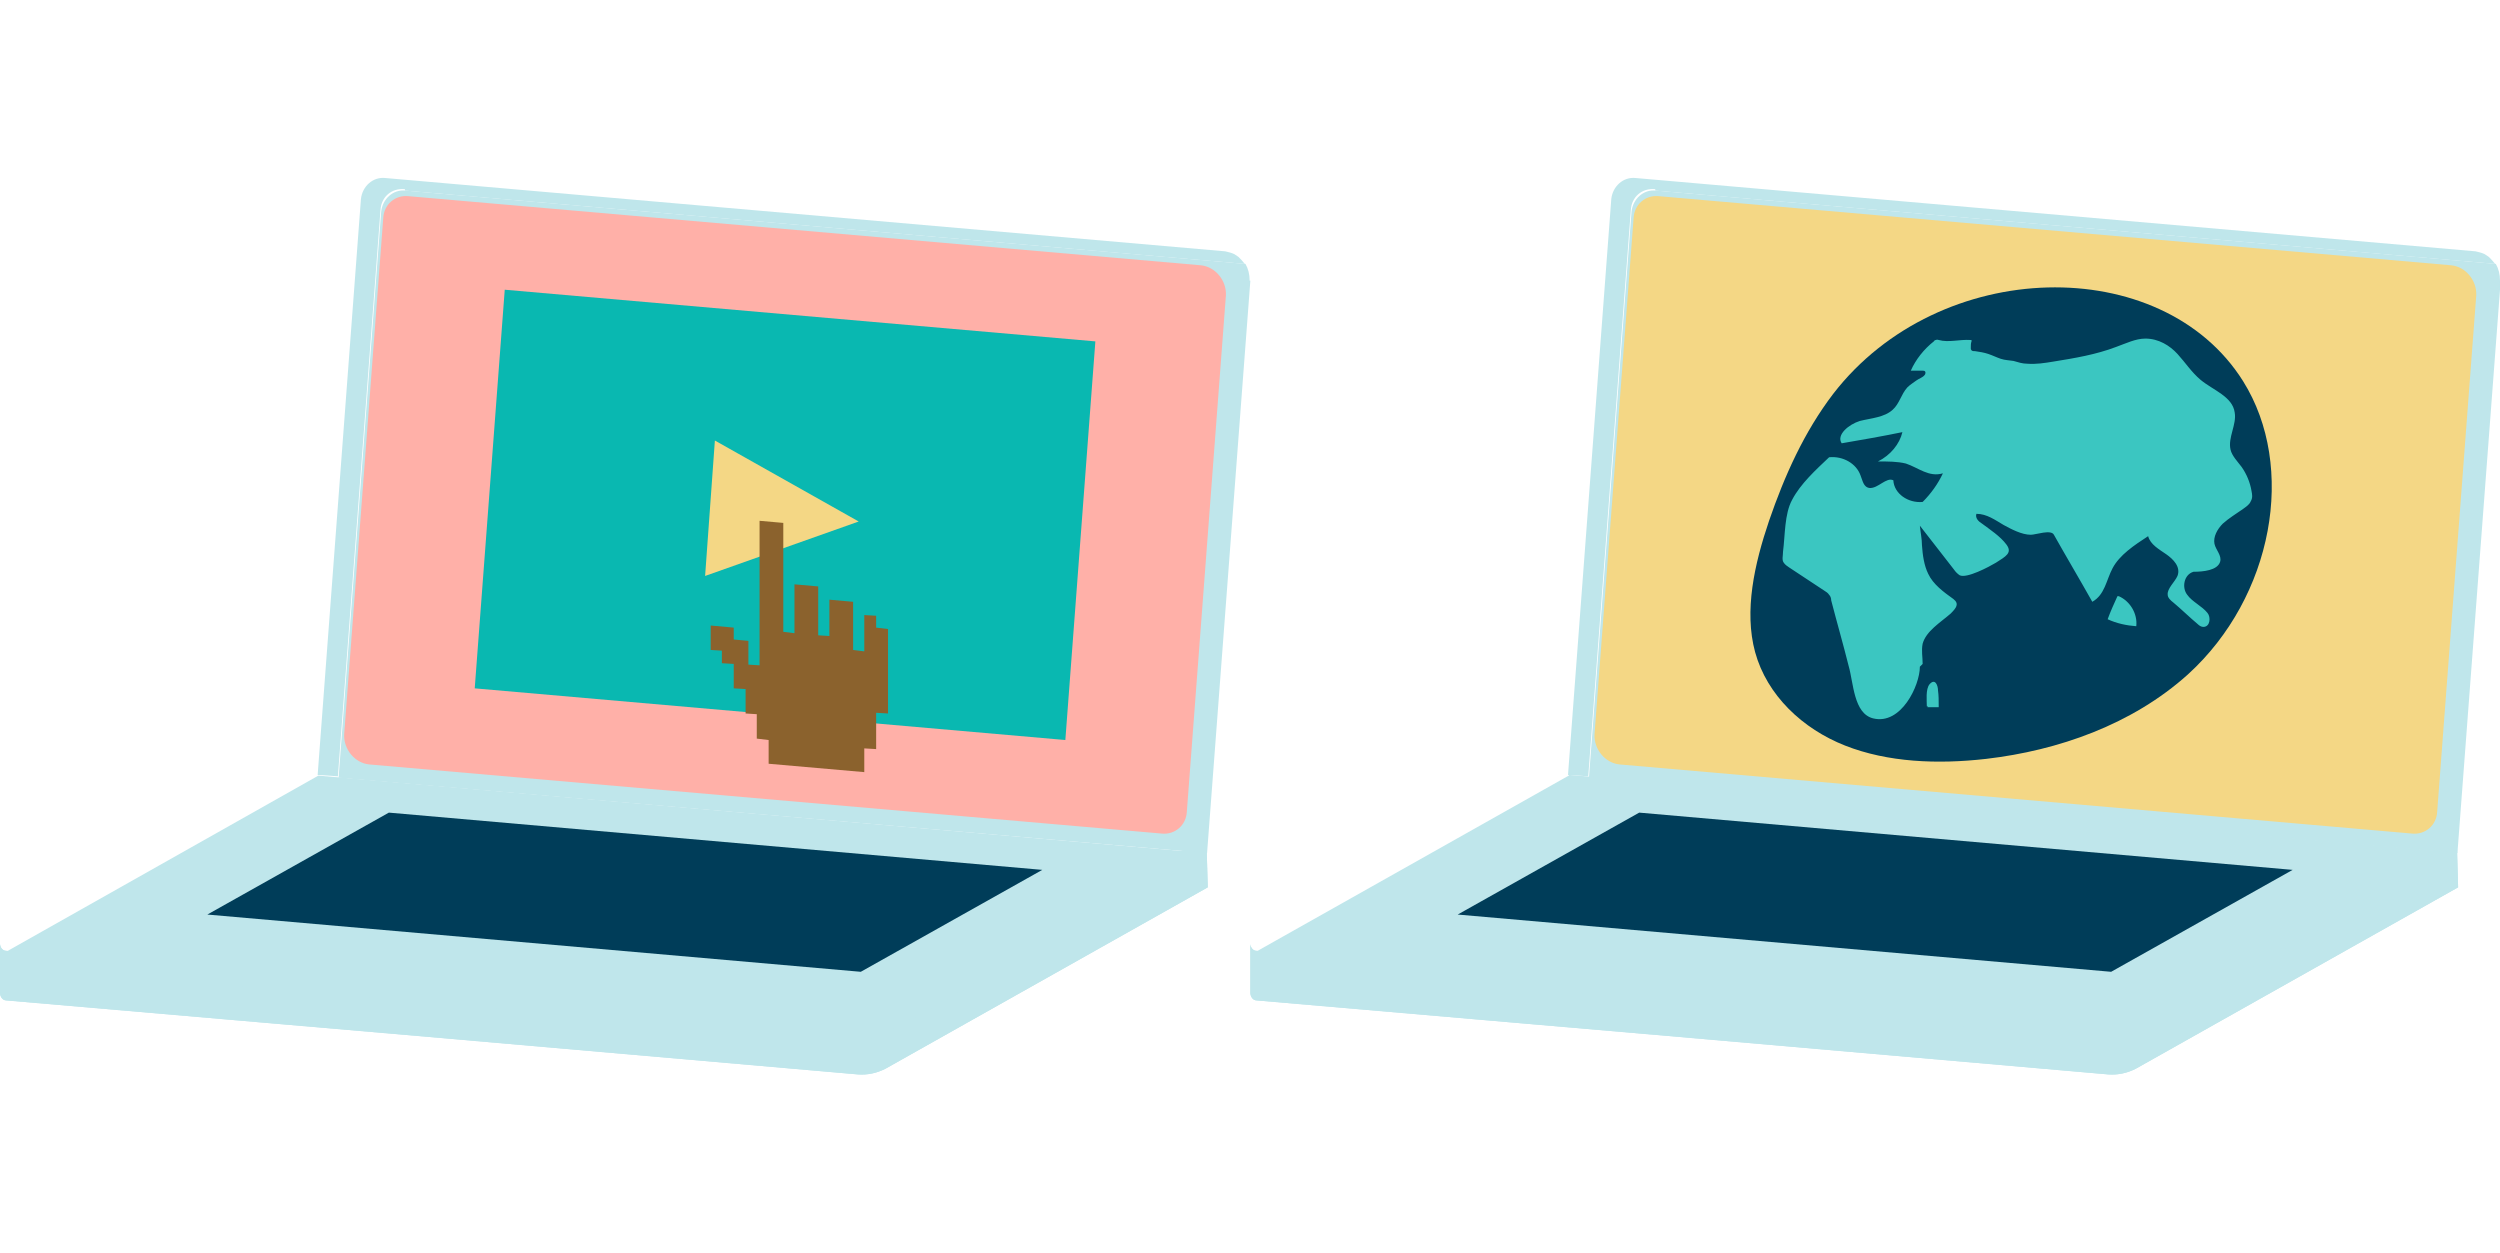
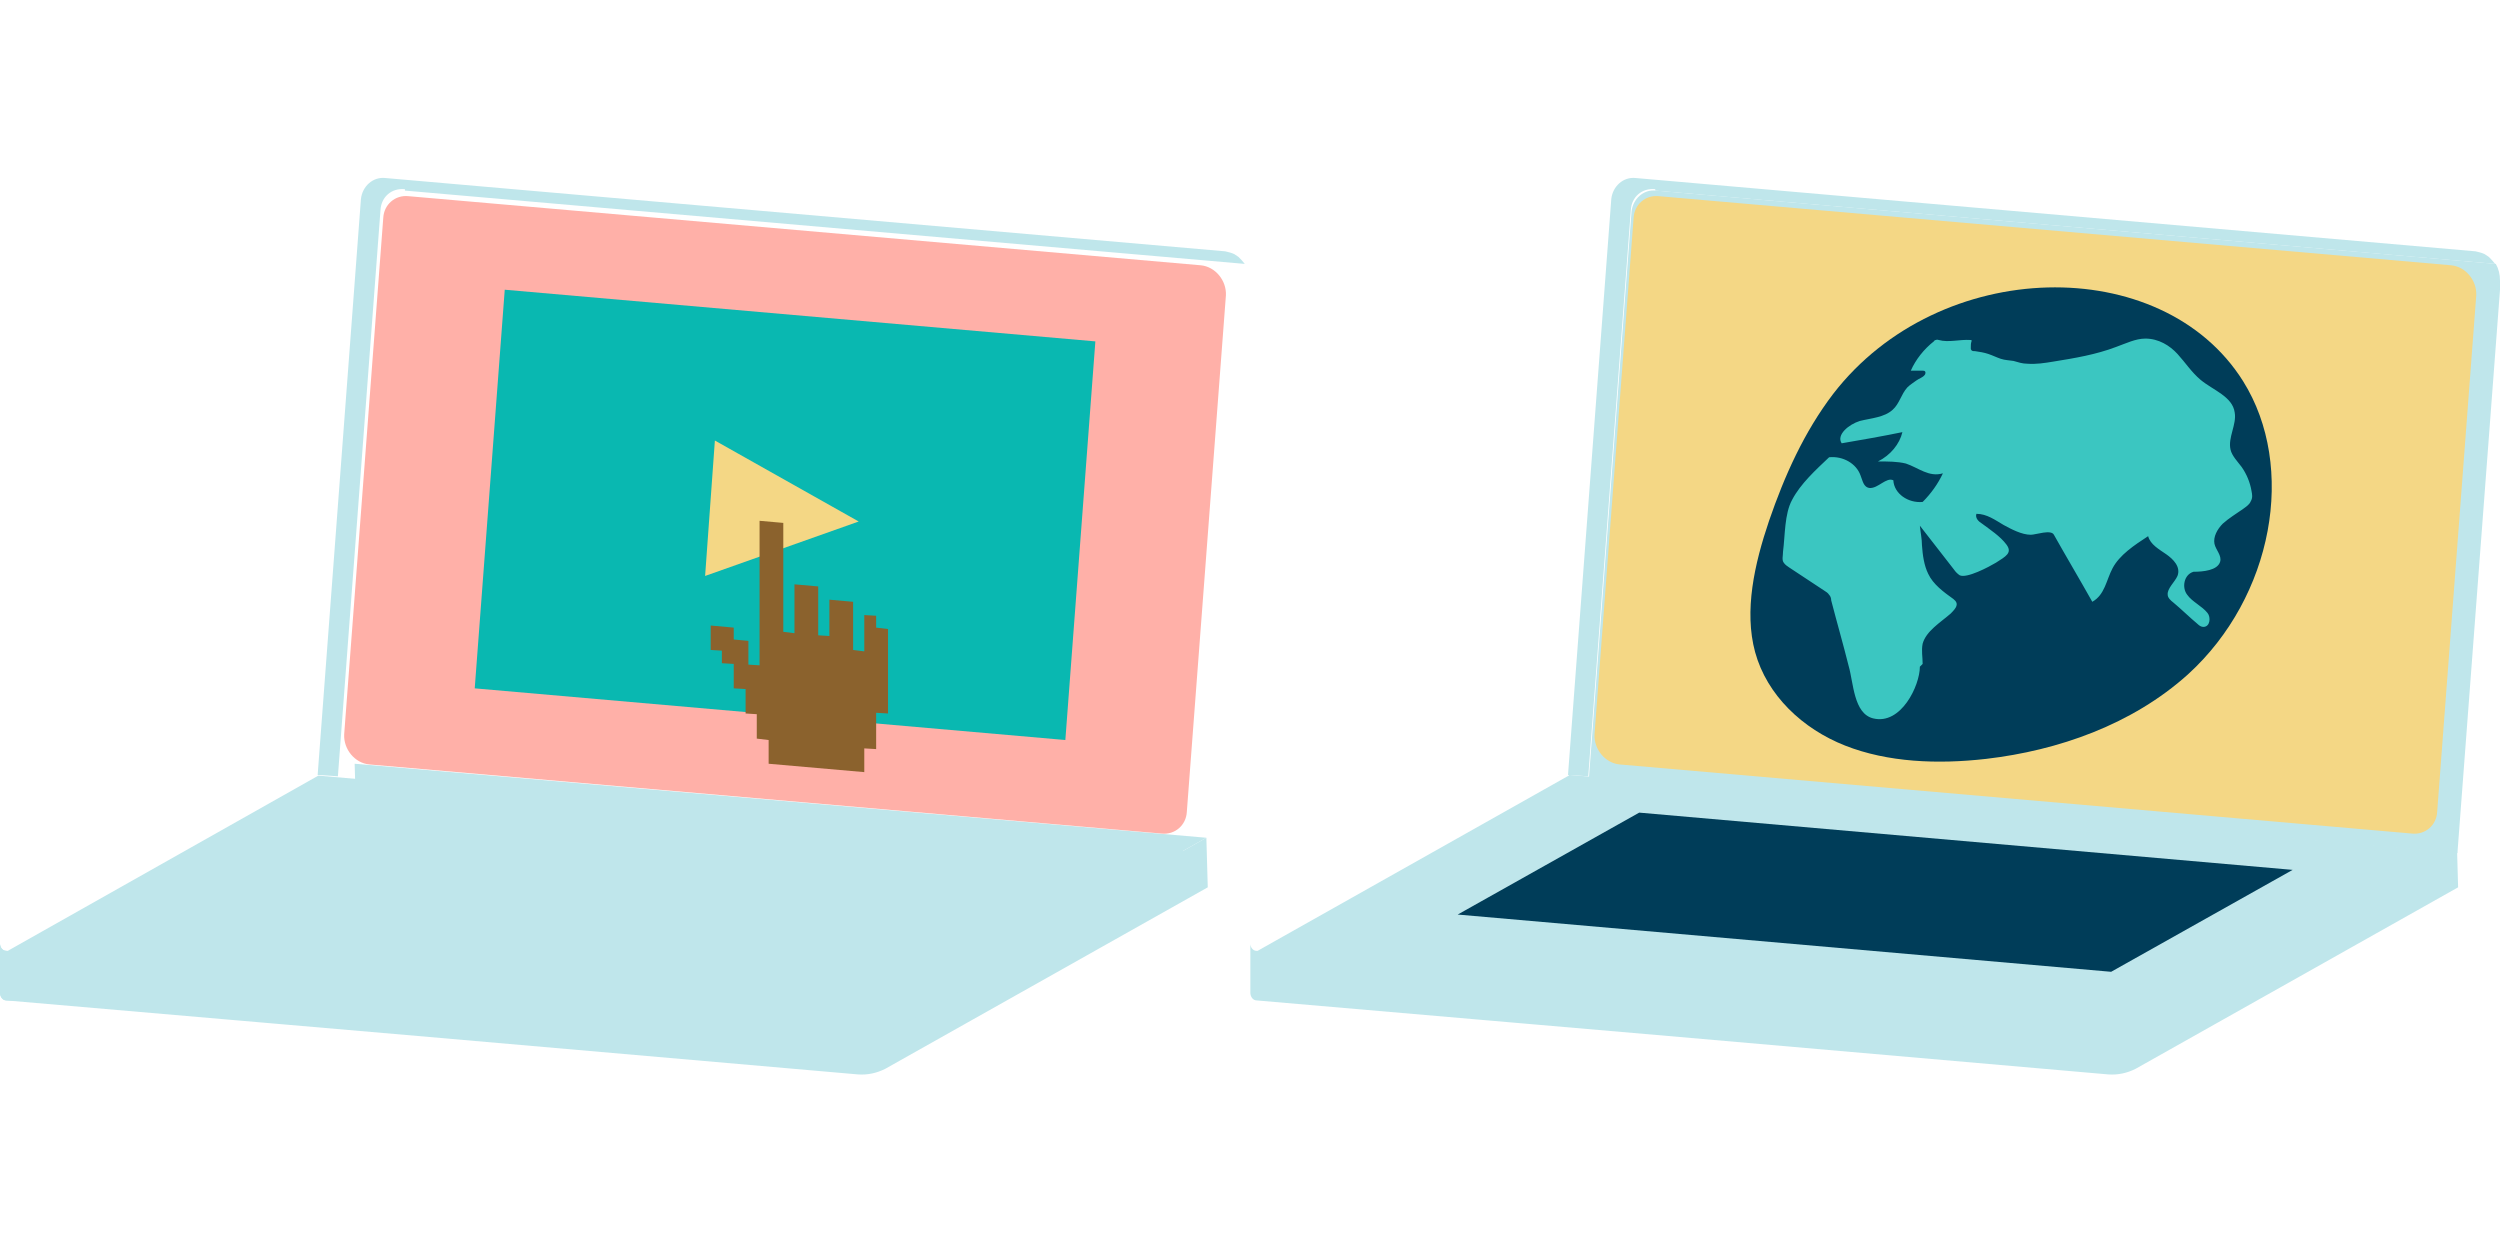
<svg xmlns="http://www.w3.org/2000/svg" version="1.1" viewBox="0 0 358.1 179.5">
  <defs>
    <style>
      .cls-1 {
        fill: #003d59;
      }

      .cls-1, .cls-2, .cls-3, .cls-4, .cls-5, .cls-6, .cls-7, .cls-8 {
        stroke-width: 0px;
      }

      .cls-2 {
        fill: #f4d785;
      }

      .cls-3 {
        fill: #8b622d;
      }

      .cls-4 {
        fill: #3bc6c1;
      }

      .cls-5, .cls-8 {
        fill: #bfe6eb;
      }

      .cls-6 {
        fill: #ffb0a8;
      }

      .cls-7 {
        fill: #09b8b1;
      }

      .cls-9 {
        isolation: isolate;
      }

      .cls-8 {
        mix-blend-mode: multiply;
      }
    </style>
  </defs>
  <g class="cls-9">
    <g id="Ebene_1" data-name="Ebene 1">
      <g>
-         <path class="cls-5" d="M172.8,120l-46.2,26c-1.2.7-2.5.9-3.9.8l-114.3-9.9-7.5-.7c-.6,0-.9-.6-.9-1v7h0c0,.6.4,1.1.9,1.1l59,5.1,63,5.5c1.4.1,2.7-.2,3.9-.8l46.2-26-.2-7.1Z" />
+         <path class="cls-5" d="M172.8,120l-46.2,26c-1.2.7-2.5.9-3.9.8l-114.3-9.9-7.5-.7c-.6,0-.9-.6-.9-1v7h0c0,.6.4,1.1.9,1.1c1.4.1,2.7-.2,3.9-.8l46.2-26-.2-7.1Z" />
        <path class="cls-8" d="M172.8,120l-46.2,26c-1.2.7-2.5.9-3.9.8l-114.3-9.9-7.5-.7c-.6,0-.9-.6-.9-1v7h0c0,.6.4,1.1.9,1.1l59,5.1,63,5.5c1.4.1,2.7-.2,3.9-.8l46.2-26-.2-7.1Z" />
        <path class="cls-5" d="M176.8,36.4l.6.4c-.2-.1-.4-.3-.6-.4Z" />
        <path class="cls-5" d="M58,27.3l120.3,10.5s0,0,0,0c-.3-.4-.6-.7-.9-1l-.6-.4c-.4-.2-.9-.3-1.3-.4l-120.3-10.5c-1.8-.2-3.3,1.2-3.5,3l-6.2,82.5,2.9.2,6.1-81.1c.1-1.9,1.6-3.2,3.5-3Z" />
-         <path class="cls-5" d="M179,40.2c0-.9-.2-1.7-.6-2.4,0,0,0,0,0,0l-120.3-10.5c-1.8-.2-3.3,1.2-3.5,3l-6.1,81.1,124.4,10.8,6.2-82Z" />
        <path class="cls-6" d="M166.4,119.4l-113.5-9.9c-2.1-.2-3.7-2.2-3.6-4.3l5.6-74c.1-1.9,1.7-3.3,3.6-3.1l113.5,9.9c2.1.2,3.7,2.2,3.6,4.3l-5.6,74c-.1,1.9-1.7,3.3-3.6,3.1Z" />
        <polygon class="cls-7" points="152.6 106 68 98.6 72.3 41.5 156.9 48.9 152.6 106" />
        <polygon class="cls-1" points="172.8 122.2 172.8 122.2 172.8 122.2 172.8 122.2" />
        <path class="cls-5" d="M45.6,111.1L.4,136.6c-.3.2-.4.4-.4.7h0c0,.6.4,1.1.9,1.1l7.5.7,114.3,9.9c1.4.1,2.7-.2,3.9-.8l46.2-26h0s-127.2-11.1-127.2-11.1Z" />
-         <polygon class="cls-1" points="123.3 139.2 29.7 131 55.7 116.4 149.3 124.6 123.3 139.2" />
        <polygon class="cls-2" points="101 82.5 102.4 63.1 123 74.7 101 82.5" />
        <polygon class="cls-3" points="125.5 89.9 125.5 88.2 123.8 88.1 123.8 93.3 122.2 93.1 122.2 87.9 122.2 87.2 122.2 86.2 118.8 85.9 118.8 91.1 117.2 91 117.2 85.7 117.2 85.2 117.2 84 113.8 83.7 113.8 90.7 112.2 90.5 112.2 83.6 112.2 81.8 112.2 74.9 108.8 74.6 108.8 95.3 107.2 95.2 107.2 91.8 105.1 91.6 105.1 89.9 101.8 89.6 101.8 93.1 103.4 93.2 103.4 95 105.1 95.1 105.1 98.6 106.8 98.7 106.8 102.2 108.4 102.3 108.4 105.8 110.1 106 110.1 109.4 123.8 110.6 123.8 107.2 125.5 107.3 125.5 102.1 127.2 102.2 127.2 90.1 125.5 89.9" />
      </g>
      <g>
        <path class="cls-5" d="M351.9,120l-46.2,26c-1.2.7-2.5.9-3.9.8l-114.3-9.9-7.5-.7c-.6,0-.9-.6-.9-1v7h0c0,.6.4,1.1.9,1.1l59,5.1,63,5.5c1.4.1,2.7-.2,3.9-.8l46.2-26-.2-7.1Z" />
-         <path class="cls-8" d="M351.9,120l-46.2,26c-1.2.7-2.5.9-3.9.8l-114.3-9.9-7.5-.7c-.6,0-.9-.6-.9-1v7h0c0,.6.4,1.1.9,1.1l59,5.1,63,5.5c1.4.1,2.7-.2,3.9-.8l46.2-26-.2-7.1Z" />
        <path class="cls-5" d="M355.9,36.4l.6.4c-.2-.1-.4-.3-.6-.4Z" />
        <path class="cls-5" d="M237.1,27.3l120.3,10.5s0,0,0,0c-.3-.4-.6-.7-.9-1l-.6-.4c-.4-.2-.9-.3-1.3-.4l-120.3-10.5c-1.8-.2-3.3,1.2-3.5,3l-6.2,82.5,2.9.2,6.1-81.1c.1-1.9,1.6-3.2,3.5-3Z" />
        <path class="cls-5" d="M358.1,40.2c0-.9-.2-1.7-.6-2.4,0,0,0,0,0,0l-120.3-10.5c-1.8-.2-3.3,1.2-3.5,3l-6.1,81.1,124.4,10.8,6.2-82Z" />
        <path class="cls-2" d="M345.5,119.4l-113.5-9.9c-2.1-.2-3.7-2.2-3.6-4.3l5.6-74c.1-1.9,1.7-3.3,3.6-3.1l113.5,9.9c2.1.2,3.7,2.2,3.6,4.3l-5.6,74c-.1,1.9-1.7,3.3-3.6,3.1Z" />
        <polygon class="cls-1" points="351.9 122.2 351.9 122.2 351.9 122.2 351.9 122.2" />
        <path class="cls-5" d="M224.7,111.1l-45.1,25.4c-.3.2-.4.4-.4.7h0c0,.6.4,1.1.9,1.1l7.5.7,114.3,9.9c1.4.1,2.7-.2,3.9-.8l46.2-26h0s-127.2-11.1-127.2-11.1Z" />
        <polygon class="cls-1" points="302.4 139.2 208.8 131 234.8 116.4 328.4 124.6 302.4 139.2" />
        <g>
          <path class="cls-1" d="M262.6,56.4c-4.2,5.5-7,11.8-9.2,18.2-2.1,6.2-3.6,12.9-2,18.8,1.7,6.2,6.8,11,12.9,13.4,6.1,2.4,13.2,2.7,20.2,1.9,10.3-1.2,20.9-4.9,28.9-12.1,12.2-11.1,15.6-29.7,7.9-42-11.6-18.5-43.5-17.9-58.7,1.8Z" />
          <path class="cls-4" d="M275.4,95.1c0-1-.2-1.9,0-2.9.5-1.8,2.5-3,4-4.3.8-.8,1.3-1.4.4-2.1-1.4-1-2.9-2.1-3.6-3.6-.6-1.2-.8-2.7-.9-4.1,0-.9-.2-1.8-.3-2.8,1.6,2.1,3.3,4.2,4.9,6.3.2.3.5.6.8.8,1,.5,4.2-1.2,5.2-1.8,1.4-.9,2.4-1.4,1.5-2.6-.9-1.2-2.3-2.1-3.5-3-.5-.3-1-.8-.8-1.4,1.5,0,2.7.9,3.9,1.6,1.1.6,2.6,1.4,3.9,1.4.7,0,2.9-.8,3.3,0,1.8,3.2,3.7,6.4,5.5,9.6,1.8-1,2-3.1,2.9-4.8,1-1.9,3.1-3.3,5.1-4.6.3,1.2,1.6,1.9,2.6,2.6s2.1,1.8,1.6,3.1c-.4.9-1.5,1.8-1.4,2.7,0,.4.4.8.8,1.1,1.2,1,2.3,2.1,3.5,3.1.2.2.5.4.8.4,1,0,1.1-1.4.6-2-.8-1-2.2-1.6-2.9-2.6-.8-1-.5-2.9.9-3.3,1.4,0,3.4-.2,3.8-1.4.3-.9-.6-1.7-.8-2.6-.2-1,.4-2.1,1.2-2.9.9-.8,1.9-1.4,2.9-2.1.4-.3.9-.6,1.1-1.1.3-.5.2-1,.1-1.5-.2-1.2-.7-2.4-1.4-3.4-.6-.8-1.4-1.6-1.6-2.5-.4-1.7.9-3.6.6-5.3-.3-2.3-3.1-3.2-4.9-4.7-1.3-1.1-2.2-2.5-3.3-3.7-1.1-1.2-2.7-2.2-4.6-2.2-1.4,0-2.8.7-4.2,1.2-2.9,1.1-5.9,1.6-9,2.1-1.2.2-2.5.4-3.7.3-.7,0-1.3-.2-2-.4-.6-.1-1.2-.1-1.8-.3s-1.2-.5-1.8-.7-1.2-.3-1.9-.4c-.3,0-.5,0-.6-.3,0-.1,0-.2,0-.3,0-.3,0-.5.1-.8,0,0,0-.1,0-.2,0,0-.1,0-.2,0-1.5-.1-3.1.4-4.5,0-.1,0-.2-.1-.4,0,0,0-.2,0-.3.2-1.4,1.1-2.6,2.6-3.3,4.2.6,0,1.1,0,1.7,0,.2,0,.3,0,.4.2,0,.1,0,.3-.1.4-.3.4-.8.5-1.2.8s-.9.6-1.3,1c-.9,1-1.1,2.3-2.1,3.2-1.2,1.1-3.1,1.2-4.7,1.6-1.6.5-3.4,2-2.6,3.2,2.9-.5,5.8-1,8.7-1.6-.4,1.7-1.7,3.3-3.5,4.2,1.4,0,2.8,0,4,.3,1.8.6,3.3,2,5.3,1.4-.7,1.5-1.7,2.9-2.9,4.1-2.1.2-4.1-1.2-4.2-3.1-1-.5-2.2,1.2-3.4,1.1-.9-.1-1-1.1-1.3-1.8-.6-1.7-2.5-2.8-4.5-2.6-1.9,1.8-4.1,3.8-5.3,6.1-1.1,2-1,5.1-1.3,7.4,0,.6-.2,1.2.1,1.6.2.3.5.5.8.7,1.7,1.1,3.3,2.2,5,3.3.3.2.5.3.7.6.2.2.3.5.3.8.8,3.1,1.7,6.2,2.5,9.4.7,2.4.7,6.8,3.5,7.5,4,1,6.7-4.7,6.7-7.4Z" />
-           <path class="cls-4" d="M303.3,85.4c-.5,1.1-1,2.2-1.4,3.3,1.3.6,2.7.9,4.1,1,.2-1.8-.9-3.6-2.5-4.3h-.2Z" />
-           <path class="cls-4" d="M276.1,101.1c0,0,0,.2,0,.2,0,0,.2,0,.3,0,.4,0,.7,0,1.1,0,0,0,.2,0,.2,0,0,0,0-.2,0-.2,0-.8,0-1.5-.1-2.2,0-.7-.4-1.8-1.2-.9-.6.7-.4,2.4-.4,3.2Z" />
        </g>
      </g>
    </g>
  </g>
</svg>